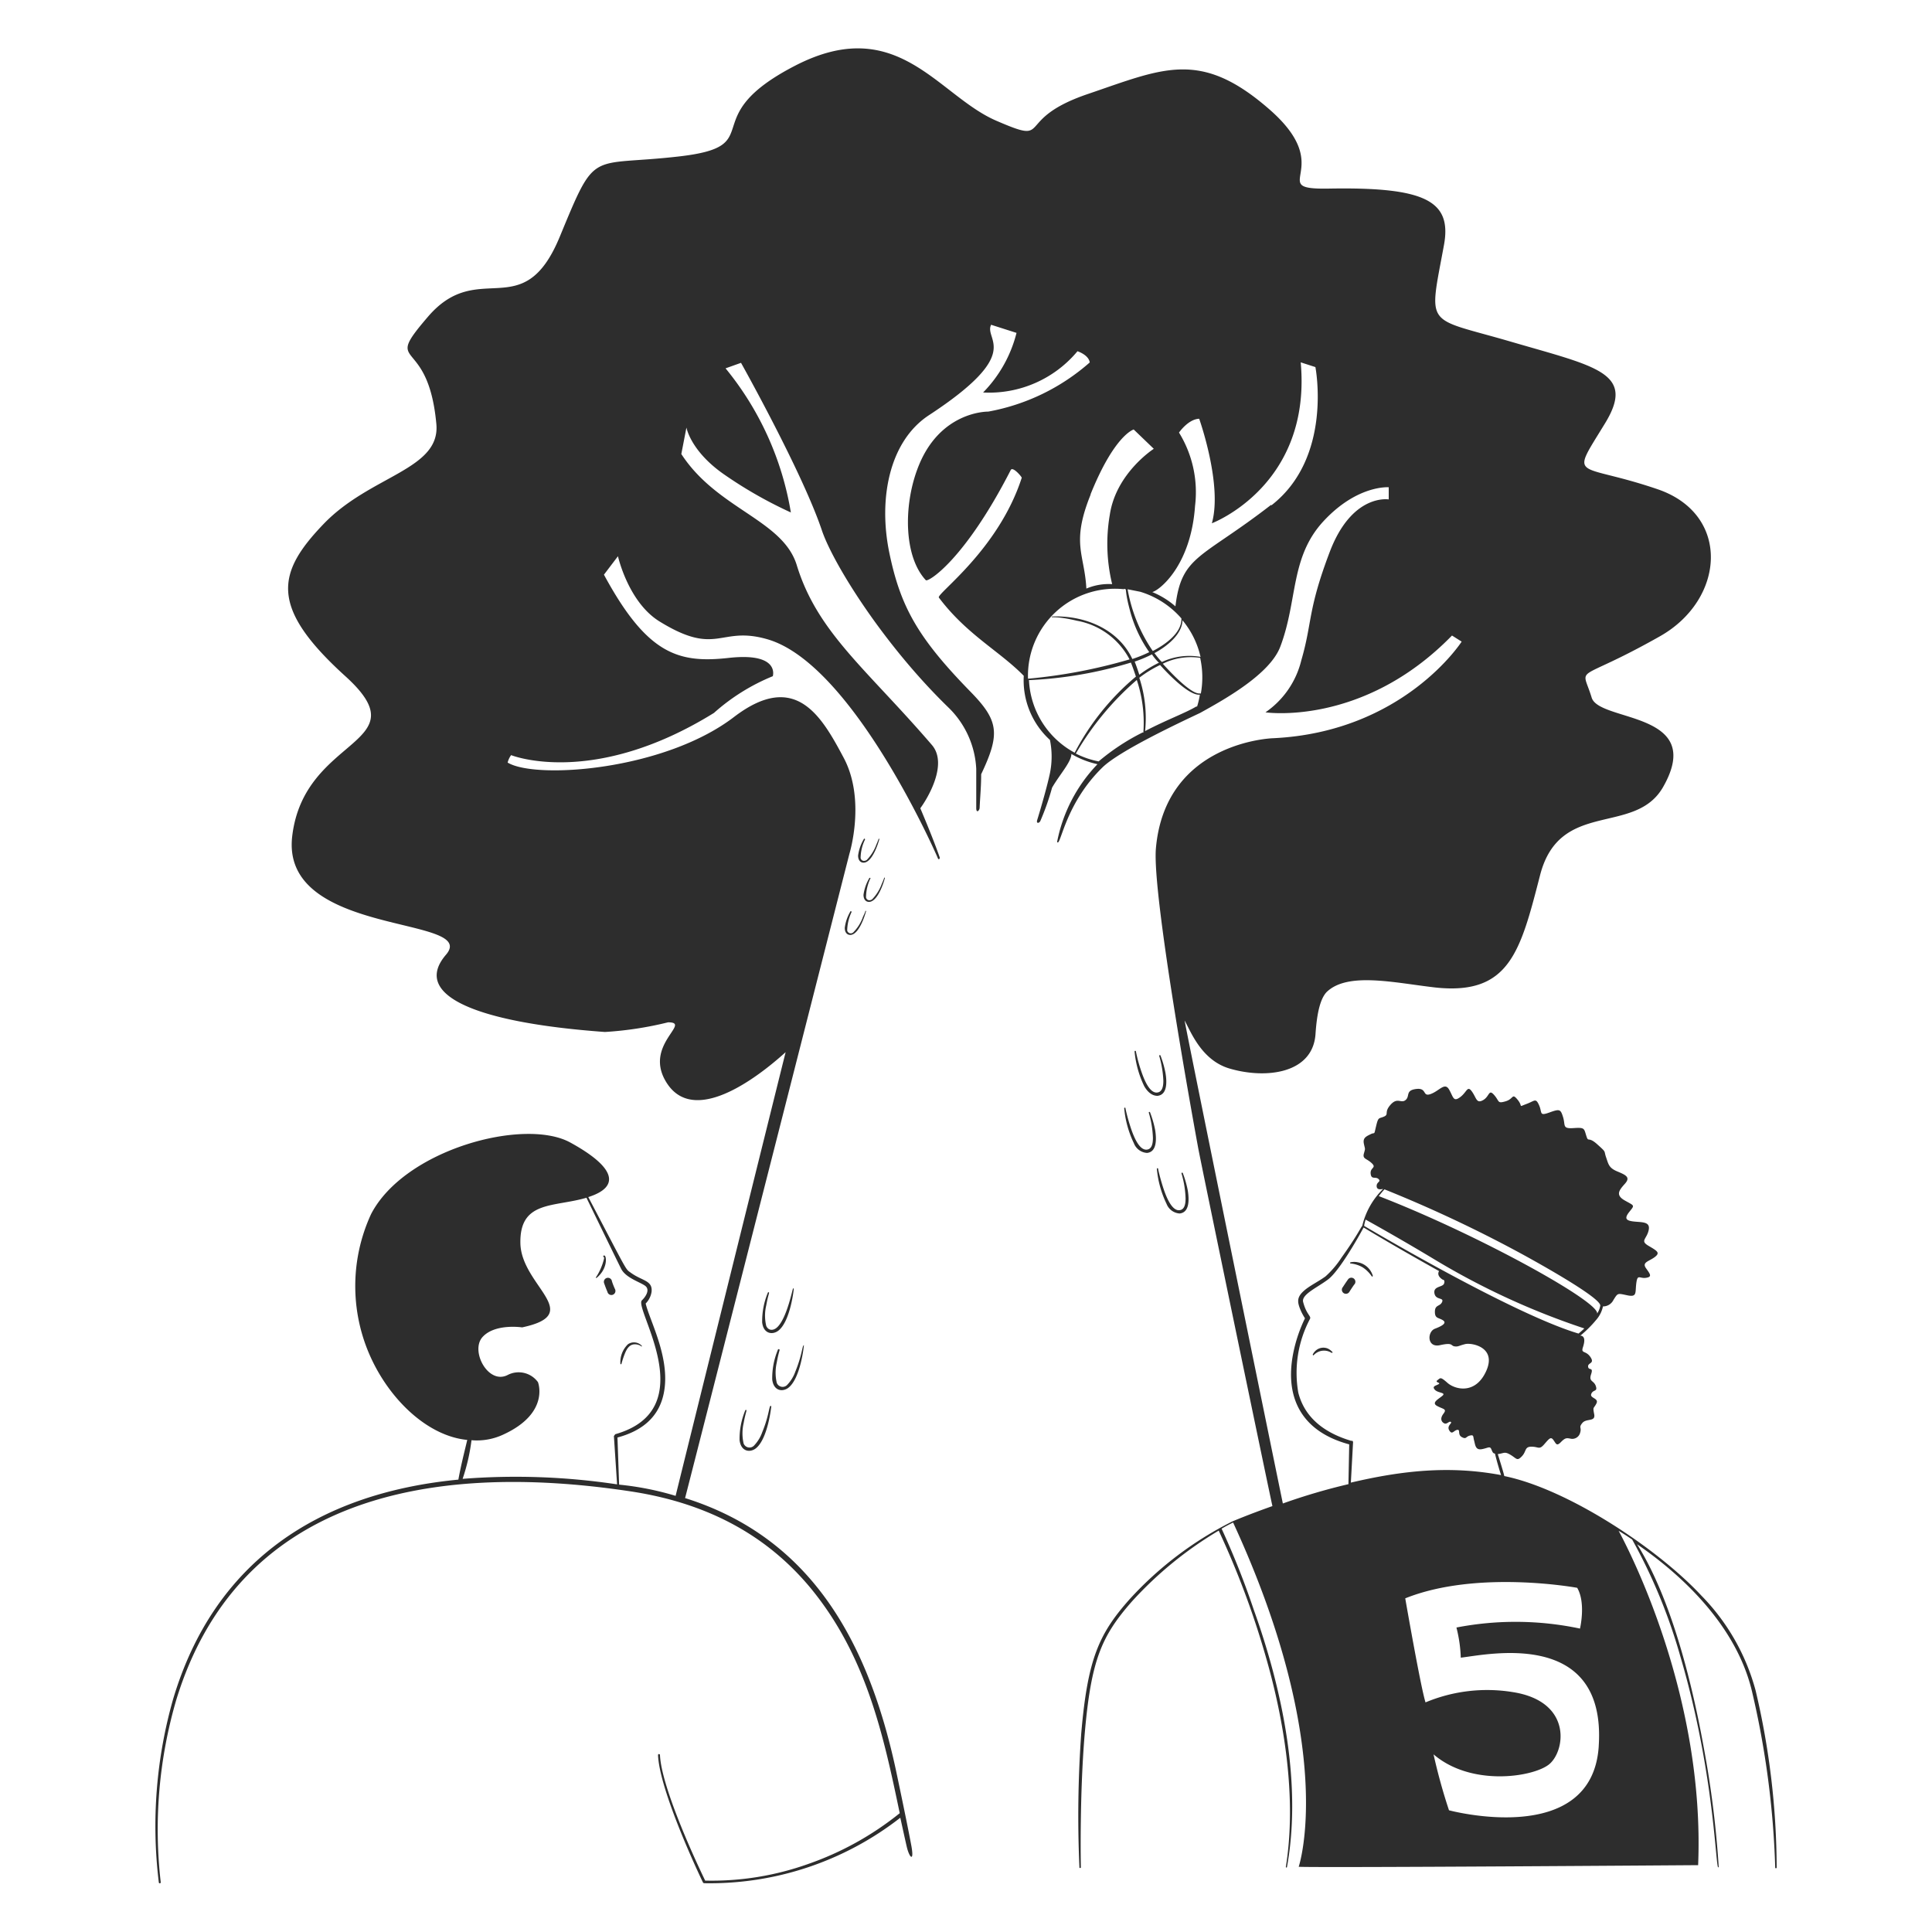
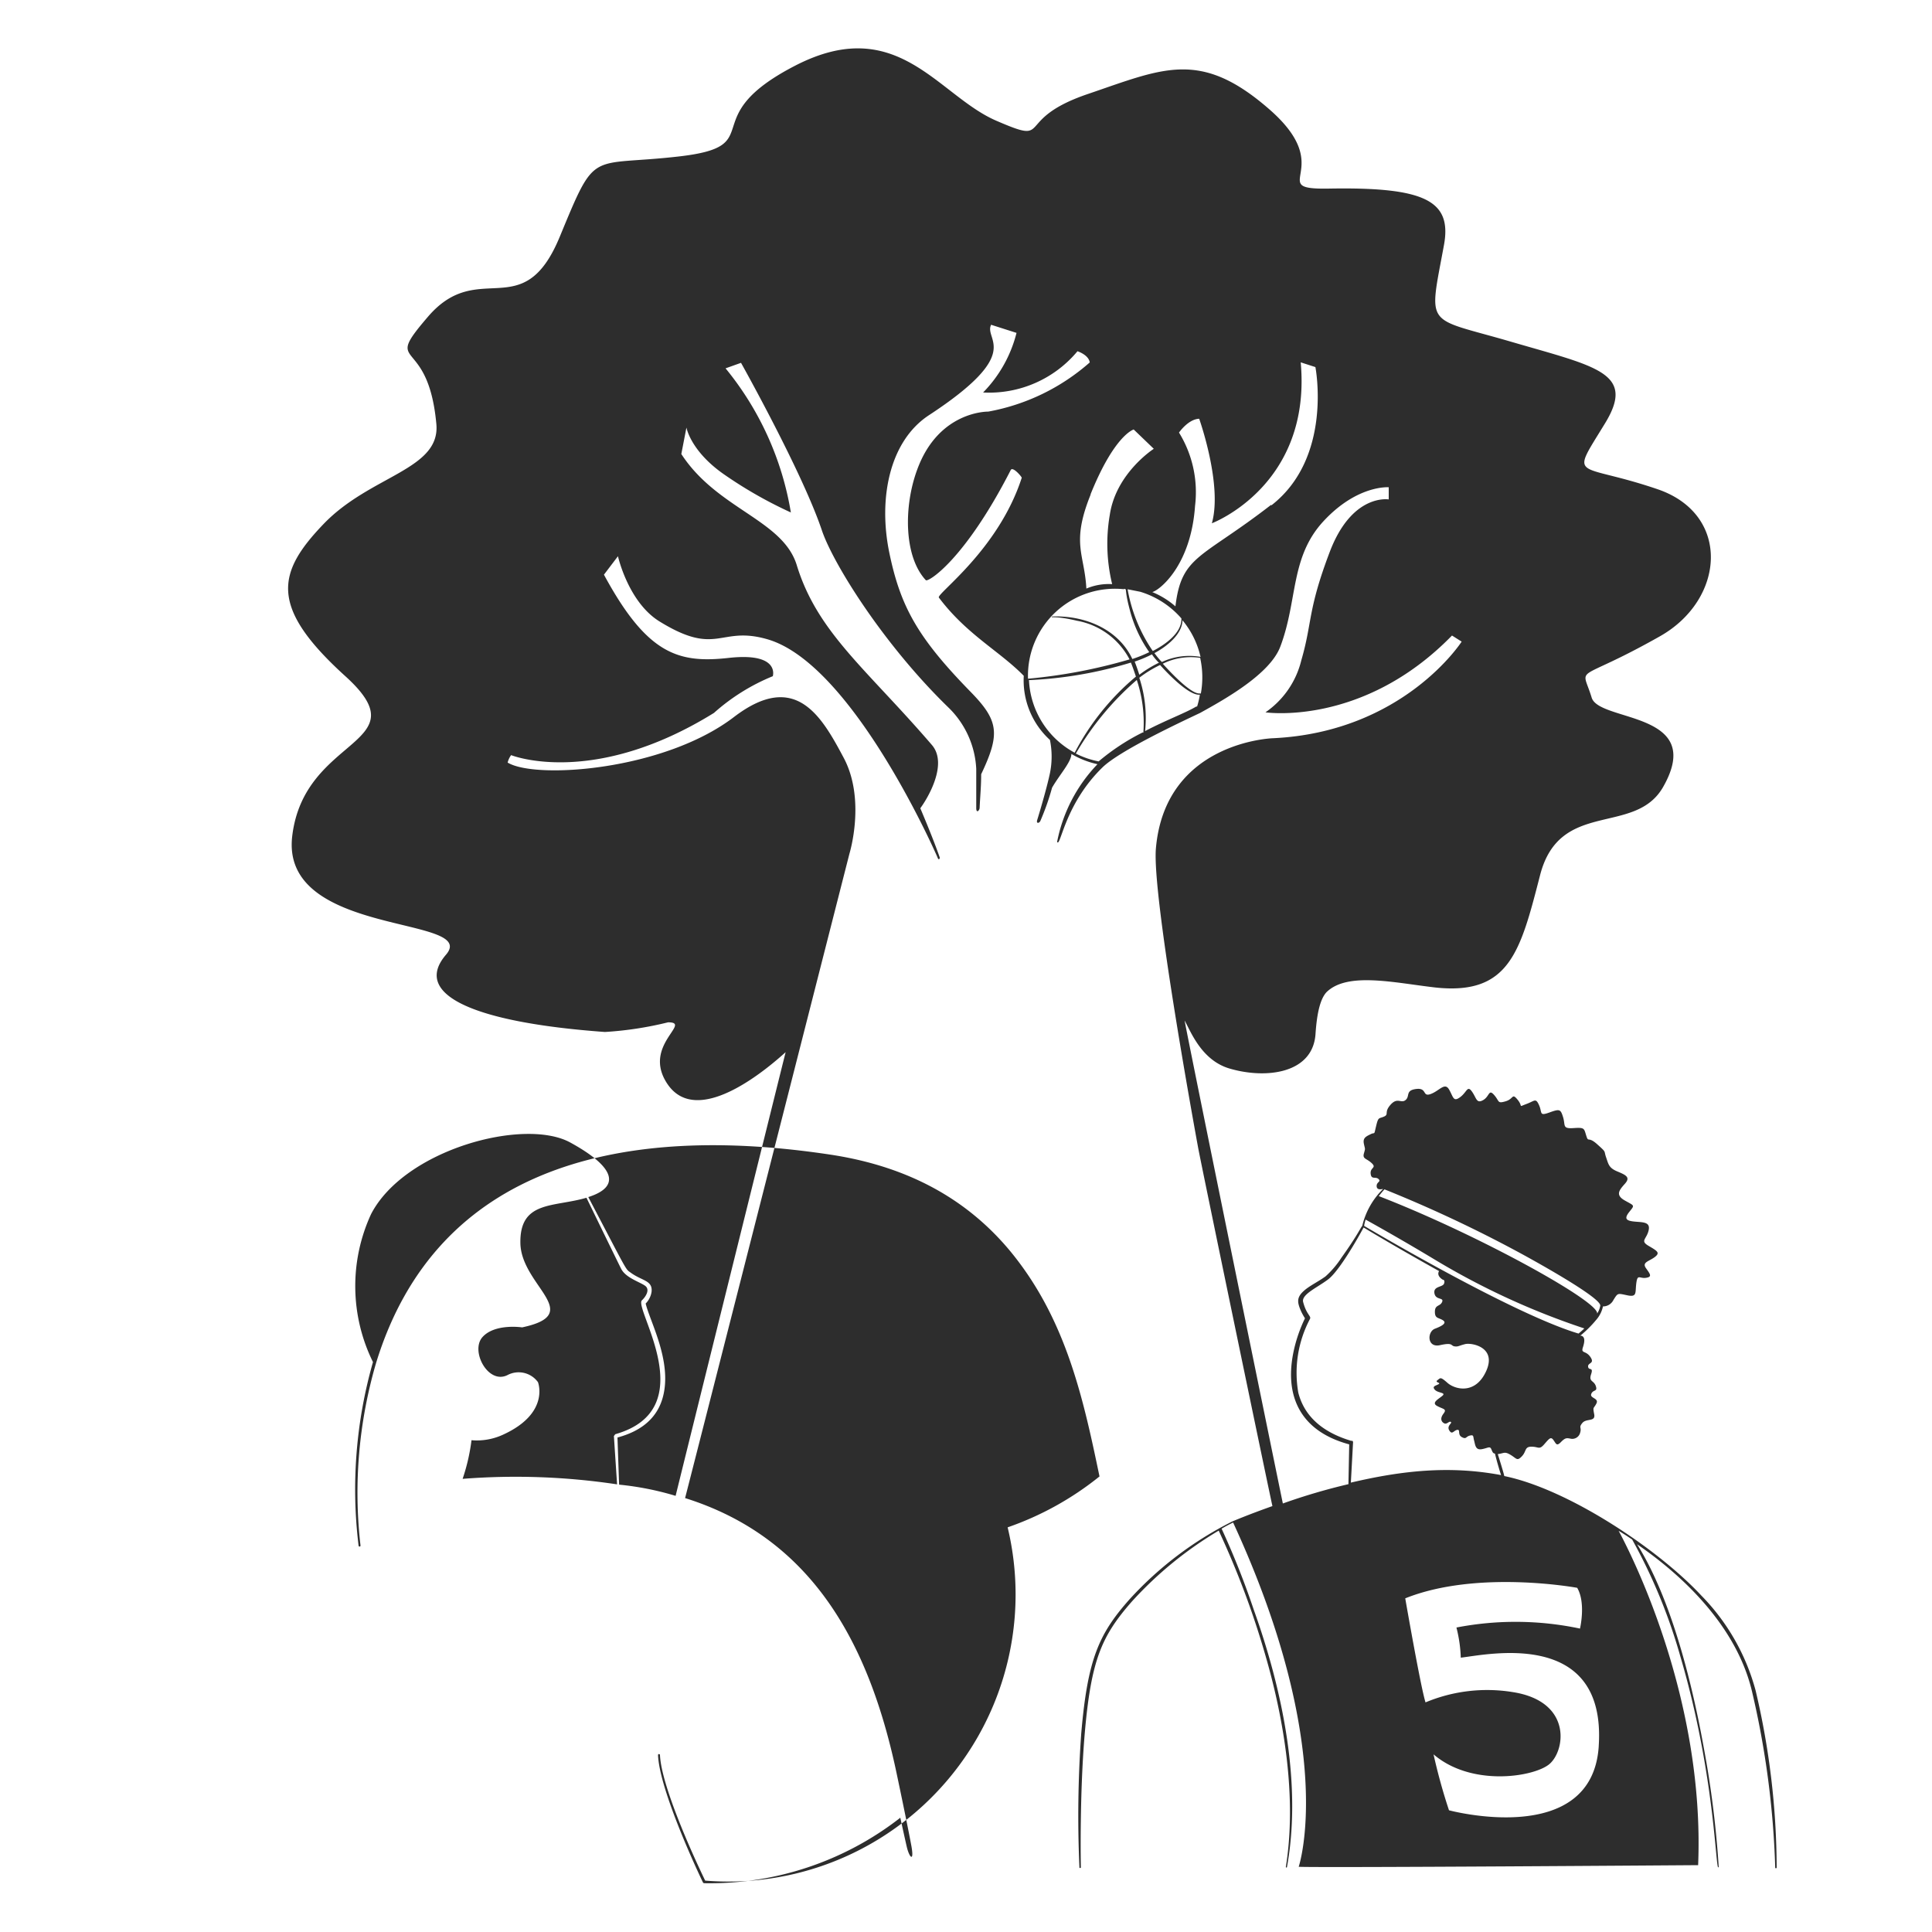
<svg xmlns="http://www.w3.org/2000/svg" viewBox="0 0 400 400" id="We-Got-A-Problem-1--Streamline-Milano" height="400" width="400">
  <desc>
    We Got A Problem 1 Streamline Illustration: https://streamlinehq.com
  </desc>
  <g fill="#2d2d2d">
-     <path d="M272 280.56a2.9 2.9 0 0 1 3.7 -0.46c0.12 0 0.28 -0.1 0.14 -0.2a2.96 2.96 0 0 0 -0.94 -0.7 2.4 2.4 0 0 0 -2.34 0.3 2.6 2.6 0 0 0 -0.76 0.92c-0.08 0.12 0.2 0.26 0.2 0.14zm-148.44 -16.02c2.4 -2 2 -4.74 1.52 -4.6s0 0.14 0 0.58a12.34 12.34 0 0 1 -1.64 3.86c-0.18 0.12 0 0.28 0.12 0.16zm9.28 14.06a2.2 2.2 0 0 0 -2.84 -0.28 5.22 5.22 0 0 0 -1.56 4c0 0.16 0.22 0.2 0.24 0a18.4 18.4 0 0 1 0.66 -2c0.42 -1.06 0.98 -2 2.12 -2a2.54 2.54 0 0 1 1.22 0.34c0.14 0.24 0.3 0.04 0.16 -0.06zm146.82 -17a6 6 0 0 1 2.48 0.8 6.8 6.8 0 0 1 1.86 1.84c0 0.14 0.3 0 0.22 -0.12a4 4 0 0 0 -3.12 -2.78 3.5 3.5 0 0 0 -1.46 0 0.12 0.12 0 1 0 0.02 0.26zm-152.34 5.28a15.22 15.22 0 0 1 -0.62 -1.58 0.84 0.84 0 1 0 -1.6 0.44c0.2 0.58 0.42 1.16 0.66 1.72a0.84 0.84 0 1 0 1.56 -0.58zm152.08 0.54c0.3 -0.48 0.62 -0.96 0.94 -1.42a0.84 0.84 0 1 0 -1.28 -1.06c-0.36 0.5 -0.7 1.02 -1.04 1.54a0.84 0.84 0 1 0 1.38 0.94zM178.9 173.64a8.96 8.96 0 0 0 -1.24 3.5c0 1.36 0.96 1.7 1.72 1.32 1.72 -0.86 2.76 -5 2.7 -4.8h-0.16s-0.18 0.52 -0.48 1.2a8.96 8.96 0 0 1 -2 3.2c-0.56 0.34 -1.12 0.18 -1.26 -0.42a9.04 9.04 0 0 1 0.94 -3.88s-0.18 -0.2 -0.22 -0.12zM240 218.6a21.36 21.36 0 0 1 0.86 5.16c0 1.1 -0.2 2.34 -1.3 2.44 -1.58 0.14 -2.7 -2.76 -3.22 -4.26a32 32 0 0 1 -1.16 -4.24 0.14 0.14 0 0 0 -0.28 0 20.96 20.96 0 0 0 2 7.18c0.6 1.06 1.52 2 2.74 2 2 -0.2 2 -2.74 1.66 -4.74a21.12 21.12 0 0 0 -1.04 -3.62 0.14 0.14 0 0 0 -0.26 0.08zm-81.02 49.02a15.44 15.44 0 0 0 -1.18 6.18c0.26 2.28 2 2.62 3.24 1.78 2.62 -1.84 3.34 -8.92 3.3 -8.72s0 -0.14 -0.12 -0.16 -1.28 6.28 -3.36 8.14c-0.84 0.76 -1.84 0.6 -2.22 -0.34a9.12 9.12 0 0 1 0 -4.22c0.44 -2.46 0.74 -2.66 0.5 -2.74a0.16 0.16 0 0 0 -0.16 0.08zM180 181.78a9.18 9.18 0 0 0 -1.22 3.48c0 1.36 0.96 1.7 1.72 1.32 1.74 -0.86 2.78 -5.06 2.7 -4.78 0 -0.12 -0.12 -0.16 -0.16 0s-0.18 0.52 -0.48 1.2a9.04 9.04 0 0 1 -2 3.2c-0.56 0.36 -1.12 0.18 -1.26 -0.4a9.28 9.28 0 0 1 0.94 -4s-0.24 -0.12 -0.24 -0.02zm57.86 48.64a20.68 20.68 0 0 1 0.84 5.16c0 1.1 -0.18 2.34 -1.28 2.44 -1.58 0.14 -2.7 -2.76 -3.22 -4.26a40 40 0 0 1 -1.18 -4.24 0.14 0.14 0 1 0 -0.26 0 21.08 21.08 0 0 0 2 7.18 3.12 3.12 0 0 0 2.72 2c2 -0.2 2 -2.74 1.68 -4.76a21.24 21.24 0 0 0 -1.04 -3.6 0.14 0.14 0 1 0 -0.26 0.08zm-76.8 49.02a15.42 15.42 0 0 0 -1.18 6.16c0.26 2.3 2 2.64 3.24 1.8 2.64 -1.86 3.34 -8.94 3.3 -8.74a0.12 0.12 0 0 0 0 -0.14c-0.32 0 -0.34 2 -1.74 5.42a7.68 7.68 0 0 1 -1.64 2.72 1.3 1.3 0 0 1 -2.22 -0.36 9.32 9.32 0 0 1 0 -4.2c0.44 -2.48 0.74 -2.66 0.5 -2.74s-0.22 0 -0.26 0.08zm15.06 -90.82a8.84 8.84 0 0 0 -1.22 3.48c0 1.36 0.96 1.7 1.72 1.32 1.72 -0.86 2.76 -5.04 2.7 -4.78 0 0 -0.14 -0.16 -0.16 0s-0.18 0.52 -0.5 1.2a8.54 8.54 0 0 1 -2 3.2 0.76 0.76 0 0 1 -1.26 -0.4 9.38 9.38 0 0 1 0.94 -3.88l-0.22 -0.14zm68.5 54.34a20 20 0 0 1 0.84 5.16c0 1.1 -0.18 2.34 -1.28 2.44 -1.58 0.14 -2.7 -2.76 -3.22 -4.26a41.52 41.52 0 0 1 -1.18 -4.24 0.14 0.14 0 1 0 -0.26 0 21.08 21.08 0 0 0 2 7.18 3.12 3.12 0 0 0 2.72 2c2 -0.22 2 -2.74 1.68 -4.76a21.12 21.12 0 0 0 -1.04 -3.62 0.14 0.14 0 0 0 -0.26 0.1zM154.3 292a15.42 15.42 0 0 0 -1.18 6.16c0.26 2.28 2 2.64 3.24 1.8 2.64 -1.86 3.34 -8.94 3.32 -8.74a0.16 0.16 0 0 0 -0.12 -0.16c-0.34 0 -0.32 2 -1.74 5.44a7.68 7.68 0 0 1 -1.64 2.72 1.3 1.3 0 0 1 -2.22 -0.36 9.32 9.32 0 0 1 0 -4.2c0.44 -2.44 0.74 -2.66 0.5 -2.76a0.16 0.16 0 0 0 -0.16 0.1z" fill-rule="evenodd" stroke-width="2" />
-     <path d="M363.48 350a44.56 44.56 0 0 0 -11.28 -19.7c-9.04 -9.7 -27.56 -22 -40.76 -24.7 0 -0.28 -1.3 -4.44 -1.34 -4.54 1.34 -0.18 1.4 -0.6 2.66 0.16s1.32 1.34 2.32 0.3 0.52 -2 2 -2 1.58 0.72 2.64 -0.5 1.36 -1.62 1.9 -0.88 0.64 1.36 1.54 0.44 1.18 -0.88 2 -0.72a1.68 1.68 0 0 0 2 -1.26c0.34 -1.14 -0.38 -1 0.46 -2s2.76 -0.16 2.44 -1.8 -0.12 -1.08 0.46 -2.22 -1.44 -1.06 -1.06 -2 1.34 -0.38 0.94 -1.6 -1.52 -0.86 -0.98 -2.46 -0.52 -0.68 -0.62 -1.56 1.44 -0.58 0.48 -2 -2 -0.66 -1.56 -2 0.42 -2.22 -0.36 -2.42h-0.18a24 24 0 0 0 3.3 -3.28 6.22 6.22 0 0 0 1.4 -2.78 2.4 2.4 0 0 0 2.18 -1.36c0.92 -1.44 0.78 -1.38 2.86 -0.94s1.6 -0.56 1.86 -2.52 0.66 -0.9 2 -1.1 0.88 -0.76 0 -2 0.64 -1.4 1.82 -2.3 0.52 -1.26 -1.28 -2.32 -0.44 -1.34 0 -3.16 -1.16 -1.7 -2.86 -1.86 -2.3 -0.54 -1.14 -2 1.12 -1.22 -0.9 -2.36 -1.2 -2.14 0 -3.48 0.22 -1.8 -1.56 -2.54 -1.84 -1.5 -2.34 -2.94 0.16 -0.9 -1.82 -2.68 -1.8 -0.26 -2.28 -1.78 -0.3 -1.74 -2.66 -1.58 -1.62 -0.58 -2.14 -2.26 -0.7 -1.74 -2.86 -0.96 -1.42 0 -2.12 -1.54 -0.86 -0.88 -2.64 -0.22 -0.6 0.56 -1.8 -0.9 -0.76 -0.16 -2.5 0.34 -1.2 0 -2.36 -1.32 -0.92 0.32 -2.3 1.08 -1.34 -0.46 -2.3 -1.8 -1.02 0.14 -2.44 1.18 -1.38 0 -2.28 -1.58 -2 0.26 -3.8 0.92 -0.7 -1.32 -3 -1.04 -1.26 1.48 -2.2 2.28 -1.66 -0.64 -3.1 0.96 -0.28 2 -1.38 2.48 -1.16 0 -1.64 2 -0.16 1.16 -1.12 1.64 -1.66 0.76 -1.4 2 0.32 0.84 0 2 0.54 0.98 1.62 2 -0.36 0.86 -0.22 2.18 1 0.52 1.62 1.1 -0.4 0.58 -0.38 1.46 0.92 0.66 1.34 0.6a15.8 15.8 0 0 0 -4.32 7.64c-0.34 0.36 -1.02 2 -4.3 6.58a19.32 19.32 0 0 1 -3.3 3.88c-1.5 1.1 -3.44 2 -4.58 3.08 -1.48 1.36 -1.26 2.4 -0.44 4.24a12.86 12.86 0 0 0 0.76 1.36 30 30 0 0 0 -2.48 7.48c-1.7 9.08 1.86 16 11.64 18.62l-0.16 8.24a125.44 125.44 0 0 0 -13.58 4c-0.98 -4.72 -19.3 -94.24 -20.34 -100 1.32 2.38 3.56 8.36 9.48 10 7.48 2.14 17.04 0.96 17.62 -7.16 0.32 -4.82 1.1 -7.38 2.24 -8.66 4.3 -4.3 14 -2 22.48 -1.02 15.46 1.7 17.7 -7.44 21.78 -23.26s19.64 -8 25.48 -18.26c8.94 -15.72 -13.24 -13.38 -14.8 -18.48 -2.18 -7.14 -3.72 -2.6 14.16 -12.72 13.46 -7.62 14.74 -25.2 -0.48 -30.42 -17.04 -5.82 -18.32 -1.52 -10.9 -13.68 6.4 -10.48 -1.78 -11.7 -19.58 -16.9s-16.98 -2.6 -13.78 -20c1.66 -9.08 -3.78 -12 -23.5 -11.68 -14 0.3 1.76 -3.78 -12.58 -16.34s-22 -8.56 -37.7 -3.22 -6.88 10.72 -18.94 5.5 -20.42 -22.3 -41.58 -11.4 -5.14 16.62 -24 18.8 -17.12 -1.88 -24.76 16.62 -16.76 4.28 -27.3 16.58c-9.62 11.2 0 3.34 1.74 22.18 0.9 9.52 -13.64 10.62 -23.34 20.72S55.68 125.66 71.5 140s-8.52 12.18 -11 33.12 38.84 16.4 31.84 24.54 5.32 14 32.9 16a72.5 72.5 0 0 0 13.08 -2c5.08 0 -5.36 4.78 -0.22 12.64 6.44 9.86 22 -4.18 24.56 -6.46 -0.32 1.18 -22.46 90.48 -22.78 91.86a60.9 60.9 0 0 0 -11.7 -2.32l-0.34 -9.76c4.7 -1.26 8.28 -3.86 9.46 -8.6 1.82 -7.32 -2.76 -15.44 -3.62 -19.14a4.38 4.38 0 0 0 1.22 -2.42c0.26 -2.42 -2 -2.24 -4.36 -4 -1.08 -0.76 -0.54 0 -8.74 -15.62 6.62 -2.1 5.76 -6.1 -3.74 -11.3s-34.26 1.42 -41.22 14.8a35.56 35.56 0 0 0 0.38 30.66c4.12 8.38 11.64 15.36 19.52 16.12 -0.56 2.36 -1.28 5.14 -1.84 8.22 -29.16 2.8 -50.58 17.1 -59.04 45.38a96 96 0 0 0 -2.98 38 0.2 0.2 0 0 0 0.4 0 95.68 95.68 0 0 1 3.22 -37.8c12.64 -41.26 51.46 -49.6 94.1 -43.14 16.88 2.56 28.7 9.8 37.1 19.86 11.6 14 15.18 30.44 18.58 46.76a63.42 63.42 0 0 1 -19.02 10.54A59.44 59.44 0 0 1 146 389.36c-2.72 -5.62 -9.08 -19.7 -9.36 -26a0.2 0.2 0 1 0 -0.4 0c0.24 6.38 6.56 20.66 9.3 26.38a0.32 0.32 0 0 0 0.26 0.16 64.12 64.12 0 0 0 40.6 -13.56c0.32 1.46 1.04 4.76 1.36 6.12 0.56 2.28 1.6 3.16 0.88 -0.56 -0.32 -1.72 -1.16 -6 -2.92 -14.34 -5.64 -27.1 -17.46 -49.1 -43.88 -57.4C144 301.8 174.18 183.34 175.88 176.7c0 0 3.42 -11.12 -1.2 -19.8s-10 -18.14 -22.68 -8.48c-14.5 11.12 -41.14 12.98 -46.9 9.46a4.56 4.56 0 0 1 0.72 -1.54s16.88 6.82 42 -8.74A42.2 42.2 0 0 1 160 140s1.58 -5 -9.2 -3.78c-10.36 1.14 -16.84 -0.74 -25.76 -17.24l2.9 -3.82s2.12 9.5 8.6 13.5c12 7.4 12.4 0.84 22.3 3.68C176.6 137.42 194 177.2 194.16 177.66s0.5 0.14 0.38 -0.2c-0.76 -2.18 -2 -5.38 -4 -10.12 1.48 -2 5.8 -9.14 2.4 -13.1 -13.52 -15.74 -23.74 -23.28 -28 -37.3C162 107.58 148.48 105.42 141.06 94l1.06 -5.48s0.82 4.78 7.62 9.58a88.66 88.66 0 0 0 14 8 63.42 63.42 0 0 0 -13.52 -29.84l3.2 -1.14s12.7 22.66 16.74 34.68c2.3 6.84 12.7 23.56 26.16 36.64a19 19 0 0 1 5.8 12.72v8.12c0 1.2 0.66 0.54 0.7 0 0.12 -2.62 0.32 -4.44 0.32 -6.98 4 -8.44 3.66 -11.12 -2.34 -17.22 -10.8 -11.08 -14.38 -17.5 -16.68 -28.66s0 -23 8.12 -28.4c20 -13.08 11.38 -15.6 12.96 -18.78l5.26 1.68a27.02 27.02 0 0 1 -6.92 12.34 23.78 23.78 0 0 0 19.54 -8.54s2.32 0.74 2.54 2.32a43.54 43.54 0 0 1 -21.02 10.18s-10.24 -0.22 -14.7 12c-2.82 7.6 -2.78 18 1.78 22.9 0.44 0.48 8 -4.1 17.58 -22.8 0.42 -0.84 2.34 1.46 2.28 1.6 -4.84 14.96 -17.7 24 -17.16 24.8 5.78 7.68 12.58 11.08 17.58 16.2a16.7 16.7 0 0 0 5.42 13.28 17.26 17.26 0 0 1 0 6.88c-0.56 2.64 -1.84 7.12 -2.64 9.7 -0.24 0.78 0.4 0.68 0.64 0.22a51.42 51.42 0 0 0 2.44 -6.92c1.54 -2.68 4 -5.34 4 -6.98a18.32 18.32 0 0 0 5.4 2.12 32 32 0 0 0 -8.34 16 0.14 0.14 0 0 0 0.1 0.2c0.7 0.18 1.82 -8.3 9.3 -15.56 3.52 -3.42 15.76 -9.16 20.2 -11.26 4.94 -2.74 14.46 -8 16.6 -13.74 3.64 -9.62 2 -18.5 8.98 -26s13.46 -6.98 13.46 -6.98v2.52s-7.58 -1.3 -12.2 10.84 -3.6 14.58 -5.9 22.48a18.3 18.3 0 0 1 -7.42 10.76s20.2 3 38.62 -15.9l2 1.26s-12 18.72 -39.04 20c0 0 -22.3 0.64 -24.26 22.78 -0.84 9.38 7.68 56.22 8.74 62 0.72 3.88 14.34 69.5 15.38 74.2 -5.04 1.78 -8.26 3.16 -8.26 3.16a73.08 73.08 0 0 0 -21.32 16.14c-6.34 7.14 -8.68 12.34 -10 27.76a239.18 239.18 0 0 0 -0.38 27.66 0.16 0.16 0 1 0 0.3 0c0 -0.18 -0.3 -14.62 0.8 -27.6 1.32 -15.3 3.5 -20.22 9.74 -27.34a78.12 78.12 0 0 1 18 -14.7 176.42 176.42 0 0 1 9.66 25.8c4 13.74 6.5 29.78 4.24 43.82 0 0.16 0.22 0.2 0.24 0 3.12 -17.2 -0.96 -36.72 -6.88 -53.24a166.98 166.98 0 0 0 -6.66 -16.78c1 -0.6 1.54 -0.86 2.38 -1.28 21.78 47.18 13.58 71.28 13.58 71.28 5.6 0.22 82.7 -0.34 82.7 -0.34 1.44 -34.92 -14.24 -65.12 -16.46 -69.22 0.64 0.38 1.6 0.98 2.8 1.8a113.24 113.24 0 0 1 10 24.28c6.98 23.68 7.28 43.64 7.82 43.6a0.12 0.12 0 0 0 0.1 -0.12 206 206 0 0 0 -3.06 -24.5c-2.4 -13.34 -6.7 -30.88 -13.84 -42.28 10.74 7.38 20.82 17.86 23.8 30.5a183.2 183.2 0 0 1 4.8 36.44c0 0.2 0.28 0.2 0.3 0a160.9 160.9 0 0 0 -4.36 -36.66zM95.78 306.18a40.38 40.38 0 0 0 1.84 -8 12.9 12.9 0 0 0 6.56 -1.16c9.74 -4.46 7.2 -10.86 7.2 -10.86a4.94 4.94 0 0 0 -6.32 -1.46c-4 2 -7.74 -5.02 -5.16 -7.88s8.2 -2 8.2 -2c13.18 -2.8 -0.2 -8.58 -0.36 -17.44s6.9 -7.4 13.68 -9.4c0 0 6.88 14.16 7.24 14.82 1.02 1.82 3.88 2.64 4.92 3.42s0.14 2.22 -0.68 3c-1.74 1.66 12.76 22.54 -5.52 27.72l-0.28 0.38 0.66 10a140.96 140.96 0 0 0 -31.98 -1.14zm130 -203.82c4.98 -12.36 8.94 -13.44 8.94 -13.44l4.16 4s-7.8 5 -9.1 13.62a35.38 35.38 0 0 0 0.48 14.4 11.82 11.82 0 0 0 -5.34 0.92c-0.38 -7.2 -3.22 -9.32 0.9 -19.5zm13.2 32.88c2.6 -1.4 5.76 -3.88 5.84 -6.82a18.14 18.14 0 0 1 3.74 7.58 13.4 13.4 0 0 0 -8 1.06c-0.56 -0.52 -1.12 -1.28 -1.54 -1.82zm0.9 2a24 24 0 0 0 -4 2.46c-0.24 -0.76 -0.66 -2 -0.96 -2.72a27.02 27.02 0 0 0 3.58 -1.5c0.42 0.64 0.86 1.16 1.5 1.8zm-1.24 -2.5a32.7 32.7 0 0 1 -5.18 -12.74l2.62 0.52a18.36 18.36 0 0 1 8.52 5.52c0.1 2.98 -3.32 5.4 -5.92 6.74zm-6 -12.84c0.86 0.14 0 -0.32 1.3 4.48a26.88 26.88 0 0 0 4 8.64 27.12 27.12 0 0 1 -3.5 1.42c-2.94 -6.28 -10 -9.06 -16.56 -8.8 0 0 -0.14 0 -0.12 0.12s1.1 -0.22 5.22 0.76a15.36 15.36 0 0 1 10.88 8 109.78 109.78 0 0 1 -21.02 4 18 18 0 0 1 19.94 -18.52zm-19.74 18.92a85.2 85.2 0 0 0 21.24 -3.64c0.3 0.7 0.74 2 1.04 2.9a51.76 51.76 0 0 0 -12.68 15.76 18 18 0 0 1 -9.46 -14.98zm23.68 10.82a45.64 45.64 0 0 0 -9.12 6 18 18 0 0 1 -4.72 -1.62 59.54 59.54 0 0 1 12.62 -15.24 28 28 0 0 1 1.36 10.9zm11.12 -5.38c-2.3 1.38 -6.2 2.78 -10.62 5.1a26.58 26.58 0 0 0 -1.2 -11.04 24.32 24.32 0 0 1 4.3 -2.64c1.48 1.66 6 6.42 8.24 6.14a16.36 16.36 0 0 1 -0.58 2.48zm0.78 -2.7c-1.82 0.34 -6.5 -4.76 -7.74 -6.14a13.08 13.08 0 0 1 7.74 -1.22 18.6 18.6 0 0 1 0.14 7.4zm14.64 -39c-14.38 11.14 -18.5 10.38 -19.76 20.98a17.18 17.18 0 0 0 -4.8 -2.96c1.46 -0.34 8 -5.42 8.86 -17.82a23.52 23.52 0 0 0 -3.32 -15.2s1.9 -2.78 4.18 -2.86c0 0 4.88 13.7 2.62 21.64 0 0 20.7 -7.78 18.4 -33.32l3.04 0.98s3.66 18.66 -9.08 28.6zM330.64 272q0.12 -0.24 -0.24 -0.72c-2.68 -3.64 -25.84 -16.26 -44.94 -23.64 0 0 0.76 -0.96 1.18 -1.4a272 272 0 0 1 27.84 13.06c1.64 0.88 16.86 9.18 16.84 11a4.24 4.24 0 0 1 -0.68 1.7zm-47.88 -19.48c0.76 0.42 7.22 4 14.38 8.32a153.62 153.62 0 0 0 30.88 14.2c-0.44 0.42 -0.86 0.78 -1.2 1.06 -11.32 -3.36 -34.24 -16.3 -44.4 -22.3a10 10 0 0 1 0.34 -1.36zm-2.9 45.82c-5.34 -1.56 -9.68 -4.6 -11.06 -10a23.86 23.86 0 0 1 2.42 -15.28c0.3 -0.58 -0.74 -0.88 -1.42 -3.5 -0.4 -1.56 2.94 -2.98 5.18 -4.68s6 -8.24 7.34 -10.74c4 2.42 9.62 5.68 15.62 9.02 -0.2 0.34 -0.4 1.04 0.76 1.78 0 0 0.54 0 0.28 0.8s-2.24 0.5 -2 2 2 0.82 1.6 1.8 -1.48 0.54 -1.5 2 0.7 1.22 1.62 1.78 0 1.16 -1.62 1.78 -1.66 4 1.06 3.4 2.18 0.1 2.96 0.24 0.94 -0.14 2.26 -0.46 6.58 0.62 4.34 5.58 -6.48 3.8 -8 2.46 -1.46 -1.04 -2.1 -0.56 0.84 0.48 0.24 0.82 -1.4 0.42 -0.78 1.14 2.34 0.56 1.62 1.22 -2.42 1.44 -1.16 2.14 2.12 0.58 1.34 1.6 -0.44 1.7 0.14 2 1.02 -0.54 1.38 -0.28 -0.92 0.78 -0.32 1.76 0.9 0 1.64 -0.12 0 0.98 0.96 1.5 0.8 -0.12 1.66 -0.32 0.64 0.16 0.88 1.04 0.26 2 1.56 1.78 1.7 -0.72 2 0 0.34 0.82 0.76 0.92c0.26 1.16 0.92 3.42 1.26 4.44 -10.66 -2 -20.48 -0.94 -31.1 1.56l0.46 -8.4a0.38 0.38 0 0 0 -0.28 -0.3zm51.14 63.22c-1.4 21.2 -31 13.24 -31 13.24a117.42 117.42 0 0 1 -3.2 -11.58c7.74 6.64 20.3 4.76 23.78 2.18s5.18 -13.14 -7.44 -15.08a33.08 33.08 0 0 0 -18 2.14c-0.98 -3 -4.2 -21.54 -4.2 -21.54 14.94 -6 35.6 -2.18 35.6 -2.18 1.84 3.14 0.58 8.44 0.58 8.44a64.44 64.44 0 0 0 -25.58 -0.22 29.02 29.02 0 0 1 0.9 6.24c5.2 -0.56 30.16 -6.24 28.56 18.28z" stroke-width="2" />
+     <path d="M363.48 350a44.56 44.56 0 0 0 -11.28 -19.7c-9.04 -9.7 -27.56 -22 -40.76 -24.7 0 -0.28 -1.3 -4.44 -1.34 -4.54 1.34 -0.18 1.4 -0.6 2.66 0.16s1.32 1.34 2.32 0.3 0.52 -2 2 -2 1.58 0.72 2.64 -0.5 1.36 -1.62 1.9 -0.88 0.64 1.36 1.54 0.44 1.18 -0.88 2 -0.72a1.68 1.68 0 0 0 2 -1.26c0.34 -1.14 -0.38 -1 0.46 -2s2.76 -0.16 2.44 -1.8 -0.12 -1.08 0.46 -2.22 -1.44 -1.06 -1.06 -2 1.34 -0.38 0.94 -1.6 -1.52 -0.86 -0.98 -2.46 -0.52 -0.68 -0.62 -1.56 1.44 -0.58 0.48 -2 -2 -0.66 -1.56 -2 0.42 -2.22 -0.36 -2.42h-0.18a24 24 0 0 0 3.3 -3.28 6.22 6.22 0 0 0 1.4 -2.78 2.4 2.4 0 0 0 2.18 -1.36c0.92 -1.44 0.78 -1.38 2.86 -0.94s1.6 -0.56 1.86 -2.52 0.66 -0.9 2 -1.1 0.88 -0.76 0 -2 0.64 -1.4 1.82 -2.3 0.52 -1.26 -1.28 -2.32 -0.44 -1.34 0 -3.16 -1.16 -1.7 -2.86 -1.86 -2.3 -0.54 -1.14 -2 1.12 -1.22 -0.9 -2.36 -1.2 -2.14 0 -3.48 0.22 -1.8 -1.56 -2.54 -1.84 -1.5 -2.34 -2.94 0.16 -0.9 -1.82 -2.68 -1.8 -0.26 -2.28 -1.78 -0.3 -1.74 -2.66 -1.58 -1.62 -0.58 -2.14 -2.26 -0.7 -1.74 -2.86 -0.96 -1.42 0 -2.12 -1.54 -0.86 -0.88 -2.64 -0.22 -0.6 0.56 -1.8 -0.9 -0.76 -0.16 -2.5 0.34 -1.2 0 -2.36 -1.32 -0.92 0.32 -2.3 1.08 -1.34 -0.46 -2.3 -1.8 -1.02 0.14 -2.44 1.18 -1.38 0 -2.28 -1.58 -2 0.26 -3.8 0.92 -0.7 -1.32 -3 -1.04 -1.26 1.48 -2.2 2.28 -1.66 -0.64 -3.1 0.96 -0.28 2 -1.38 2.48 -1.16 0 -1.64 2 -0.16 1.16 -1.12 1.64 -1.66 0.76 -1.4 2 0.32 0.84 0 2 0.54 0.98 1.62 2 -0.36 0.86 -0.22 2.18 1 0.52 1.62 1.1 -0.4 0.58 -0.38 1.46 0.92 0.66 1.34 0.6a15.8 15.8 0 0 0 -4.32 7.64c-0.34 0.36 -1.02 2 -4.3 6.58a19.32 19.32 0 0 1 -3.3 3.88c-1.5 1.1 -3.44 2 -4.58 3.08 -1.48 1.36 -1.26 2.4 -0.44 4.24a12.86 12.86 0 0 0 0.76 1.36 30 30 0 0 0 -2.48 7.48c-1.7 9.08 1.86 16 11.64 18.62l-0.16 8.24a125.44 125.44 0 0 0 -13.58 4c-0.98 -4.72 -19.3 -94.24 -20.34 -100 1.32 2.38 3.56 8.36 9.48 10 7.48 2.14 17.04 0.96 17.62 -7.16 0.32 -4.82 1.1 -7.38 2.24 -8.66 4.3 -4.3 14 -2 22.48 -1.02 15.46 1.7 17.7 -7.44 21.78 -23.26s19.64 -8 25.48 -18.26c8.94 -15.72 -13.24 -13.38 -14.8 -18.48 -2.18 -7.14 -3.72 -2.6 14.16 -12.72 13.46 -7.62 14.74 -25.2 -0.48 -30.42 -17.04 -5.82 -18.32 -1.52 -10.9 -13.68 6.4 -10.48 -1.78 -11.7 -19.58 -16.9s-16.98 -2.6 -13.78 -20c1.66 -9.08 -3.78 -12 -23.5 -11.68 -14 0.3 1.76 -3.78 -12.58 -16.34s-22 -8.56 -37.7 -3.22 -6.88 10.72 -18.94 5.5 -20.42 -22.3 -41.58 -11.4 -5.14 16.62 -24 18.8 -17.12 -1.88 -24.76 16.62 -16.76 4.28 -27.3 16.58c-9.62 11.2 0 3.34 1.74 22.18 0.9 9.52 -13.64 10.62 -23.34 20.72S55.68 125.66 71.5 140s-8.52 12.18 -11 33.12 38.84 16.4 31.84 24.54 5.32 14 32.9 16a72.5 72.5 0 0 0 13.08 -2c5.08 0 -5.36 4.78 -0.22 12.64 6.44 9.86 22 -4.18 24.56 -6.46 -0.32 1.18 -22.46 90.48 -22.78 91.86a60.9 60.9 0 0 0 -11.7 -2.32l-0.34 -9.76c4.7 -1.26 8.28 -3.86 9.46 -8.6 1.82 -7.32 -2.76 -15.44 -3.62 -19.14a4.38 4.38 0 0 0 1.22 -2.42c0.26 -2.42 -2 -2.24 -4.36 -4 -1.08 -0.76 -0.54 0 -8.74 -15.62 6.62 -2.1 5.76 -6.1 -3.74 -11.3s-34.26 1.42 -41.22 14.8a35.56 35.56 0 0 0 0.38 30.66a96 96 0 0 0 -2.98 38 0.2 0.2 0 0 0 0.4 0 95.68 95.68 0 0 1 3.22 -37.8c12.64 -41.26 51.46 -49.6 94.1 -43.14 16.88 2.56 28.7 9.8 37.1 19.86 11.6 14 15.18 30.44 18.58 46.76a63.42 63.42 0 0 1 -19.02 10.54A59.44 59.44 0 0 1 146 389.36c-2.72 -5.62 -9.08 -19.7 -9.36 -26a0.2 0.2 0 1 0 -0.4 0c0.24 6.38 6.56 20.66 9.3 26.38a0.32 0.32 0 0 0 0.26 0.16 64.12 64.12 0 0 0 40.6 -13.56c0.32 1.46 1.04 4.76 1.36 6.12 0.56 2.28 1.6 3.16 0.88 -0.56 -0.32 -1.72 -1.16 -6 -2.92 -14.34 -5.64 -27.1 -17.46 -49.1 -43.88 -57.4C144 301.8 174.18 183.34 175.88 176.7c0 0 3.42 -11.12 -1.2 -19.8s-10 -18.14 -22.68 -8.48c-14.5 11.12 -41.14 12.98 -46.9 9.46a4.56 4.56 0 0 1 0.72 -1.54s16.88 6.82 42 -8.74A42.2 42.2 0 0 1 160 140s1.58 -5 -9.2 -3.78c-10.36 1.14 -16.84 -0.74 -25.76 -17.24l2.9 -3.82s2.12 9.5 8.6 13.5c12 7.4 12.4 0.84 22.3 3.68C176.6 137.42 194 177.2 194.16 177.66s0.5 0.14 0.38 -0.2c-0.76 -2.18 -2 -5.38 -4 -10.12 1.48 -2 5.8 -9.14 2.4 -13.1 -13.52 -15.74 -23.74 -23.28 -28 -37.3C162 107.58 148.48 105.42 141.06 94l1.06 -5.48s0.82 4.78 7.62 9.58a88.66 88.66 0 0 0 14 8 63.42 63.42 0 0 0 -13.52 -29.84l3.2 -1.14s12.7 22.66 16.74 34.68c2.3 6.84 12.7 23.56 26.16 36.64a19 19 0 0 1 5.8 12.72v8.12c0 1.2 0.66 0.54 0.7 0 0.12 -2.62 0.32 -4.44 0.32 -6.98 4 -8.44 3.66 -11.12 -2.34 -17.22 -10.8 -11.08 -14.38 -17.5 -16.68 -28.66s0 -23 8.12 -28.4c20 -13.08 11.38 -15.6 12.96 -18.78l5.26 1.68a27.02 27.02 0 0 1 -6.92 12.34 23.78 23.78 0 0 0 19.54 -8.54s2.32 0.74 2.54 2.32a43.54 43.54 0 0 1 -21.02 10.18s-10.24 -0.22 -14.7 12c-2.82 7.6 -2.78 18 1.78 22.9 0.44 0.48 8 -4.1 17.58 -22.8 0.42 -0.84 2.34 1.46 2.28 1.6 -4.84 14.96 -17.7 24 -17.16 24.8 5.78 7.68 12.58 11.08 17.58 16.2a16.7 16.7 0 0 0 5.42 13.28 17.26 17.26 0 0 1 0 6.88c-0.56 2.64 -1.84 7.12 -2.64 9.7 -0.24 0.78 0.4 0.68 0.64 0.22a51.42 51.42 0 0 0 2.44 -6.92c1.54 -2.68 4 -5.34 4 -6.98a18.32 18.32 0 0 0 5.4 2.12 32 32 0 0 0 -8.34 16 0.14 0.14 0 0 0 0.1 0.2c0.7 0.18 1.82 -8.3 9.3 -15.56 3.52 -3.42 15.76 -9.16 20.2 -11.26 4.94 -2.74 14.46 -8 16.6 -13.74 3.64 -9.62 2 -18.5 8.98 -26s13.46 -6.98 13.46 -6.98v2.52s-7.58 -1.3 -12.2 10.84 -3.6 14.58 -5.9 22.48a18.3 18.3 0 0 1 -7.42 10.76s20.2 3 38.62 -15.9l2 1.26s-12 18.72 -39.04 20c0 0 -22.3 0.64 -24.26 22.78 -0.84 9.38 7.68 56.22 8.74 62 0.72 3.88 14.34 69.5 15.38 74.2 -5.04 1.78 -8.26 3.16 -8.26 3.16a73.08 73.08 0 0 0 -21.32 16.14c-6.34 7.14 -8.68 12.34 -10 27.76a239.18 239.18 0 0 0 -0.38 27.66 0.16 0.16 0 1 0 0.3 0c0 -0.18 -0.3 -14.62 0.8 -27.6 1.32 -15.3 3.5 -20.22 9.74 -27.34a78.12 78.12 0 0 1 18 -14.7 176.42 176.42 0 0 1 9.66 25.8c4 13.74 6.5 29.78 4.24 43.82 0 0.16 0.22 0.2 0.24 0 3.12 -17.2 -0.96 -36.72 -6.88 -53.24a166.98 166.98 0 0 0 -6.66 -16.78c1 -0.6 1.54 -0.86 2.38 -1.28 21.78 47.18 13.58 71.28 13.58 71.28 5.6 0.22 82.7 -0.34 82.7 -0.34 1.44 -34.92 -14.24 -65.12 -16.46 -69.22 0.64 0.38 1.6 0.98 2.8 1.8a113.24 113.24 0 0 1 10 24.28c6.98 23.68 7.28 43.64 7.82 43.6a0.12 0.12 0 0 0 0.1 -0.12 206 206 0 0 0 -3.06 -24.5c-2.4 -13.34 -6.7 -30.88 -13.84 -42.28 10.74 7.38 20.82 17.86 23.8 30.5a183.2 183.2 0 0 1 4.8 36.44c0 0.2 0.28 0.2 0.3 0a160.9 160.9 0 0 0 -4.36 -36.66zM95.78 306.18a40.38 40.38 0 0 0 1.84 -8 12.9 12.9 0 0 0 6.56 -1.16c9.74 -4.46 7.2 -10.86 7.2 -10.86a4.94 4.94 0 0 0 -6.32 -1.46c-4 2 -7.74 -5.02 -5.16 -7.88s8.2 -2 8.2 -2c13.18 -2.8 -0.2 -8.58 -0.36 -17.44s6.9 -7.4 13.68 -9.4c0 0 6.88 14.16 7.24 14.82 1.02 1.82 3.88 2.64 4.92 3.42s0.14 2.22 -0.68 3c-1.74 1.66 12.76 22.54 -5.52 27.72l-0.28 0.38 0.66 10a140.96 140.96 0 0 0 -31.98 -1.14zm130 -203.82c4.98 -12.36 8.94 -13.44 8.94 -13.44l4.16 4s-7.8 5 -9.1 13.62a35.38 35.38 0 0 0 0.48 14.4 11.82 11.82 0 0 0 -5.34 0.92c-0.38 -7.2 -3.22 -9.32 0.9 -19.5zm13.2 32.88c2.6 -1.4 5.76 -3.88 5.84 -6.82a18.14 18.14 0 0 1 3.74 7.58 13.4 13.4 0 0 0 -8 1.06c-0.56 -0.52 -1.12 -1.28 -1.54 -1.82zm0.9 2a24 24 0 0 0 -4 2.46c-0.24 -0.76 -0.66 -2 -0.96 -2.72a27.02 27.02 0 0 0 3.58 -1.5c0.42 0.64 0.86 1.16 1.5 1.8zm-1.24 -2.5a32.7 32.7 0 0 1 -5.18 -12.74l2.62 0.52a18.36 18.36 0 0 1 8.52 5.52c0.1 2.98 -3.32 5.4 -5.92 6.74zm-6 -12.84c0.86 0.14 0 -0.32 1.3 4.48a26.88 26.88 0 0 0 4 8.64 27.12 27.12 0 0 1 -3.5 1.42c-2.94 -6.28 -10 -9.06 -16.56 -8.8 0 0 -0.14 0 -0.12 0.12s1.1 -0.22 5.22 0.76a15.36 15.36 0 0 1 10.88 8 109.78 109.78 0 0 1 -21.02 4 18 18 0 0 1 19.94 -18.52zm-19.74 18.92a85.2 85.2 0 0 0 21.24 -3.64c0.3 0.7 0.74 2 1.04 2.9a51.76 51.76 0 0 0 -12.68 15.76 18 18 0 0 1 -9.46 -14.98zm23.68 10.82a45.64 45.64 0 0 0 -9.12 6 18 18 0 0 1 -4.72 -1.62 59.54 59.54 0 0 1 12.62 -15.24 28 28 0 0 1 1.36 10.9zm11.12 -5.38c-2.3 1.38 -6.2 2.78 -10.62 5.1a26.58 26.58 0 0 0 -1.2 -11.04 24.32 24.32 0 0 1 4.3 -2.64c1.48 1.66 6 6.42 8.24 6.14a16.36 16.36 0 0 1 -0.58 2.48zm0.78 -2.7c-1.82 0.34 -6.5 -4.76 -7.74 -6.14a13.08 13.08 0 0 1 7.74 -1.22 18.6 18.6 0 0 1 0.14 7.4zm14.64 -39c-14.38 11.14 -18.5 10.38 -19.76 20.98a17.18 17.18 0 0 0 -4.8 -2.96c1.46 -0.34 8 -5.42 8.86 -17.82a23.52 23.52 0 0 0 -3.32 -15.2s1.9 -2.78 4.18 -2.86c0 0 4.88 13.7 2.62 21.64 0 0 20.7 -7.78 18.4 -33.32l3.04 0.98s3.66 18.66 -9.08 28.6zM330.64 272q0.12 -0.24 -0.24 -0.72c-2.68 -3.64 -25.84 -16.26 -44.94 -23.64 0 0 0.76 -0.96 1.18 -1.4a272 272 0 0 1 27.84 13.06c1.64 0.88 16.86 9.18 16.84 11a4.24 4.24 0 0 1 -0.68 1.7zm-47.88 -19.48c0.76 0.42 7.22 4 14.38 8.32a153.62 153.62 0 0 0 30.88 14.2c-0.44 0.42 -0.86 0.78 -1.2 1.06 -11.32 -3.36 -34.24 -16.3 -44.4 -22.3a10 10 0 0 1 0.34 -1.36zm-2.9 45.82c-5.34 -1.56 -9.68 -4.6 -11.06 -10a23.86 23.86 0 0 1 2.42 -15.28c0.3 -0.58 -0.74 -0.88 -1.42 -3.5 -0.4 -1.56 2.94 -2.98 5.18 -4.68s6 -8.24 7.34 -10.74c4 2.42 9.62 5.68 15.62 9.02 -0.2 0.34 -0.4 1.04 0.76 1.78 0 0 0.54 0 0.28 0.8s-2.24 0.5 -2 2 2 0.82 1.6 1.8 -1.48 0.54 -1.5 2 0.7 1.22 1.62 1.78 0 1.16 -1.62 1.78 -1.66 4 1.06 3.4 2.18 0.1 2.96 0.24 0.94 -0.14 2.26 -0.46 6.58 0.62 4.34 5.58 -6.48 3.8 -8 2.46 -1.46 -1.04 -2.1 -0.56 0.84 0.48 0.24 0.82 -1.4 0.42 -0.78 1.14 2.34 0.56 1.62 1.22 -2.42 1.44 -1.16 2.14 2.12 0.58 1.34 1.6 -0.44 1.7 0.14 2 1.02 -0.54 1.38 -0.28 -0.92 0.78 -0.32 1.76 0.9 0 1.64 -0.12 0 0.98 0.96 1.5 0.8 -0.12 1.66 -0.32 0.64 0.16 0.88 1.04 0.26 2 1.56 1.78 1.7 -0.72 2 0 0.34 0.82 0.76 0.92c0.26 1.16 0.92 3.42 1.26 4.44 -10.66 -2 -20.48 -0.94 -31.1 1.56l0.46 -8.4a0.38 0.38 0 0 0 -0.28 -0.3zm51.14 63.22c-1.4 21.2 -31 13.24 -31 13.24a117.42 117.42 0 0 1 -3.2 -11.58c7.74 6.64 20.3 4.76 23.78 2.18s5.18 -13.14 -7.44 -15.08a33.08 33.08 0 0 0 -18 2.14c-0.98 -3 -4.2 -21.54 -4.2 -21.54 14.94 -6 35.6 -2.18 35.6 -2.18 1.84 3.14 0.58 8.44 0.58 8.44a64.44 64.44 0 0 0 -25.58 -0.22 29.02 29.02 0 0 1 0.9 6.24c5.2 -0.56 30.16 -6.24 28.56 18.28z" stroke-width="2" />
  </g>
</svg>